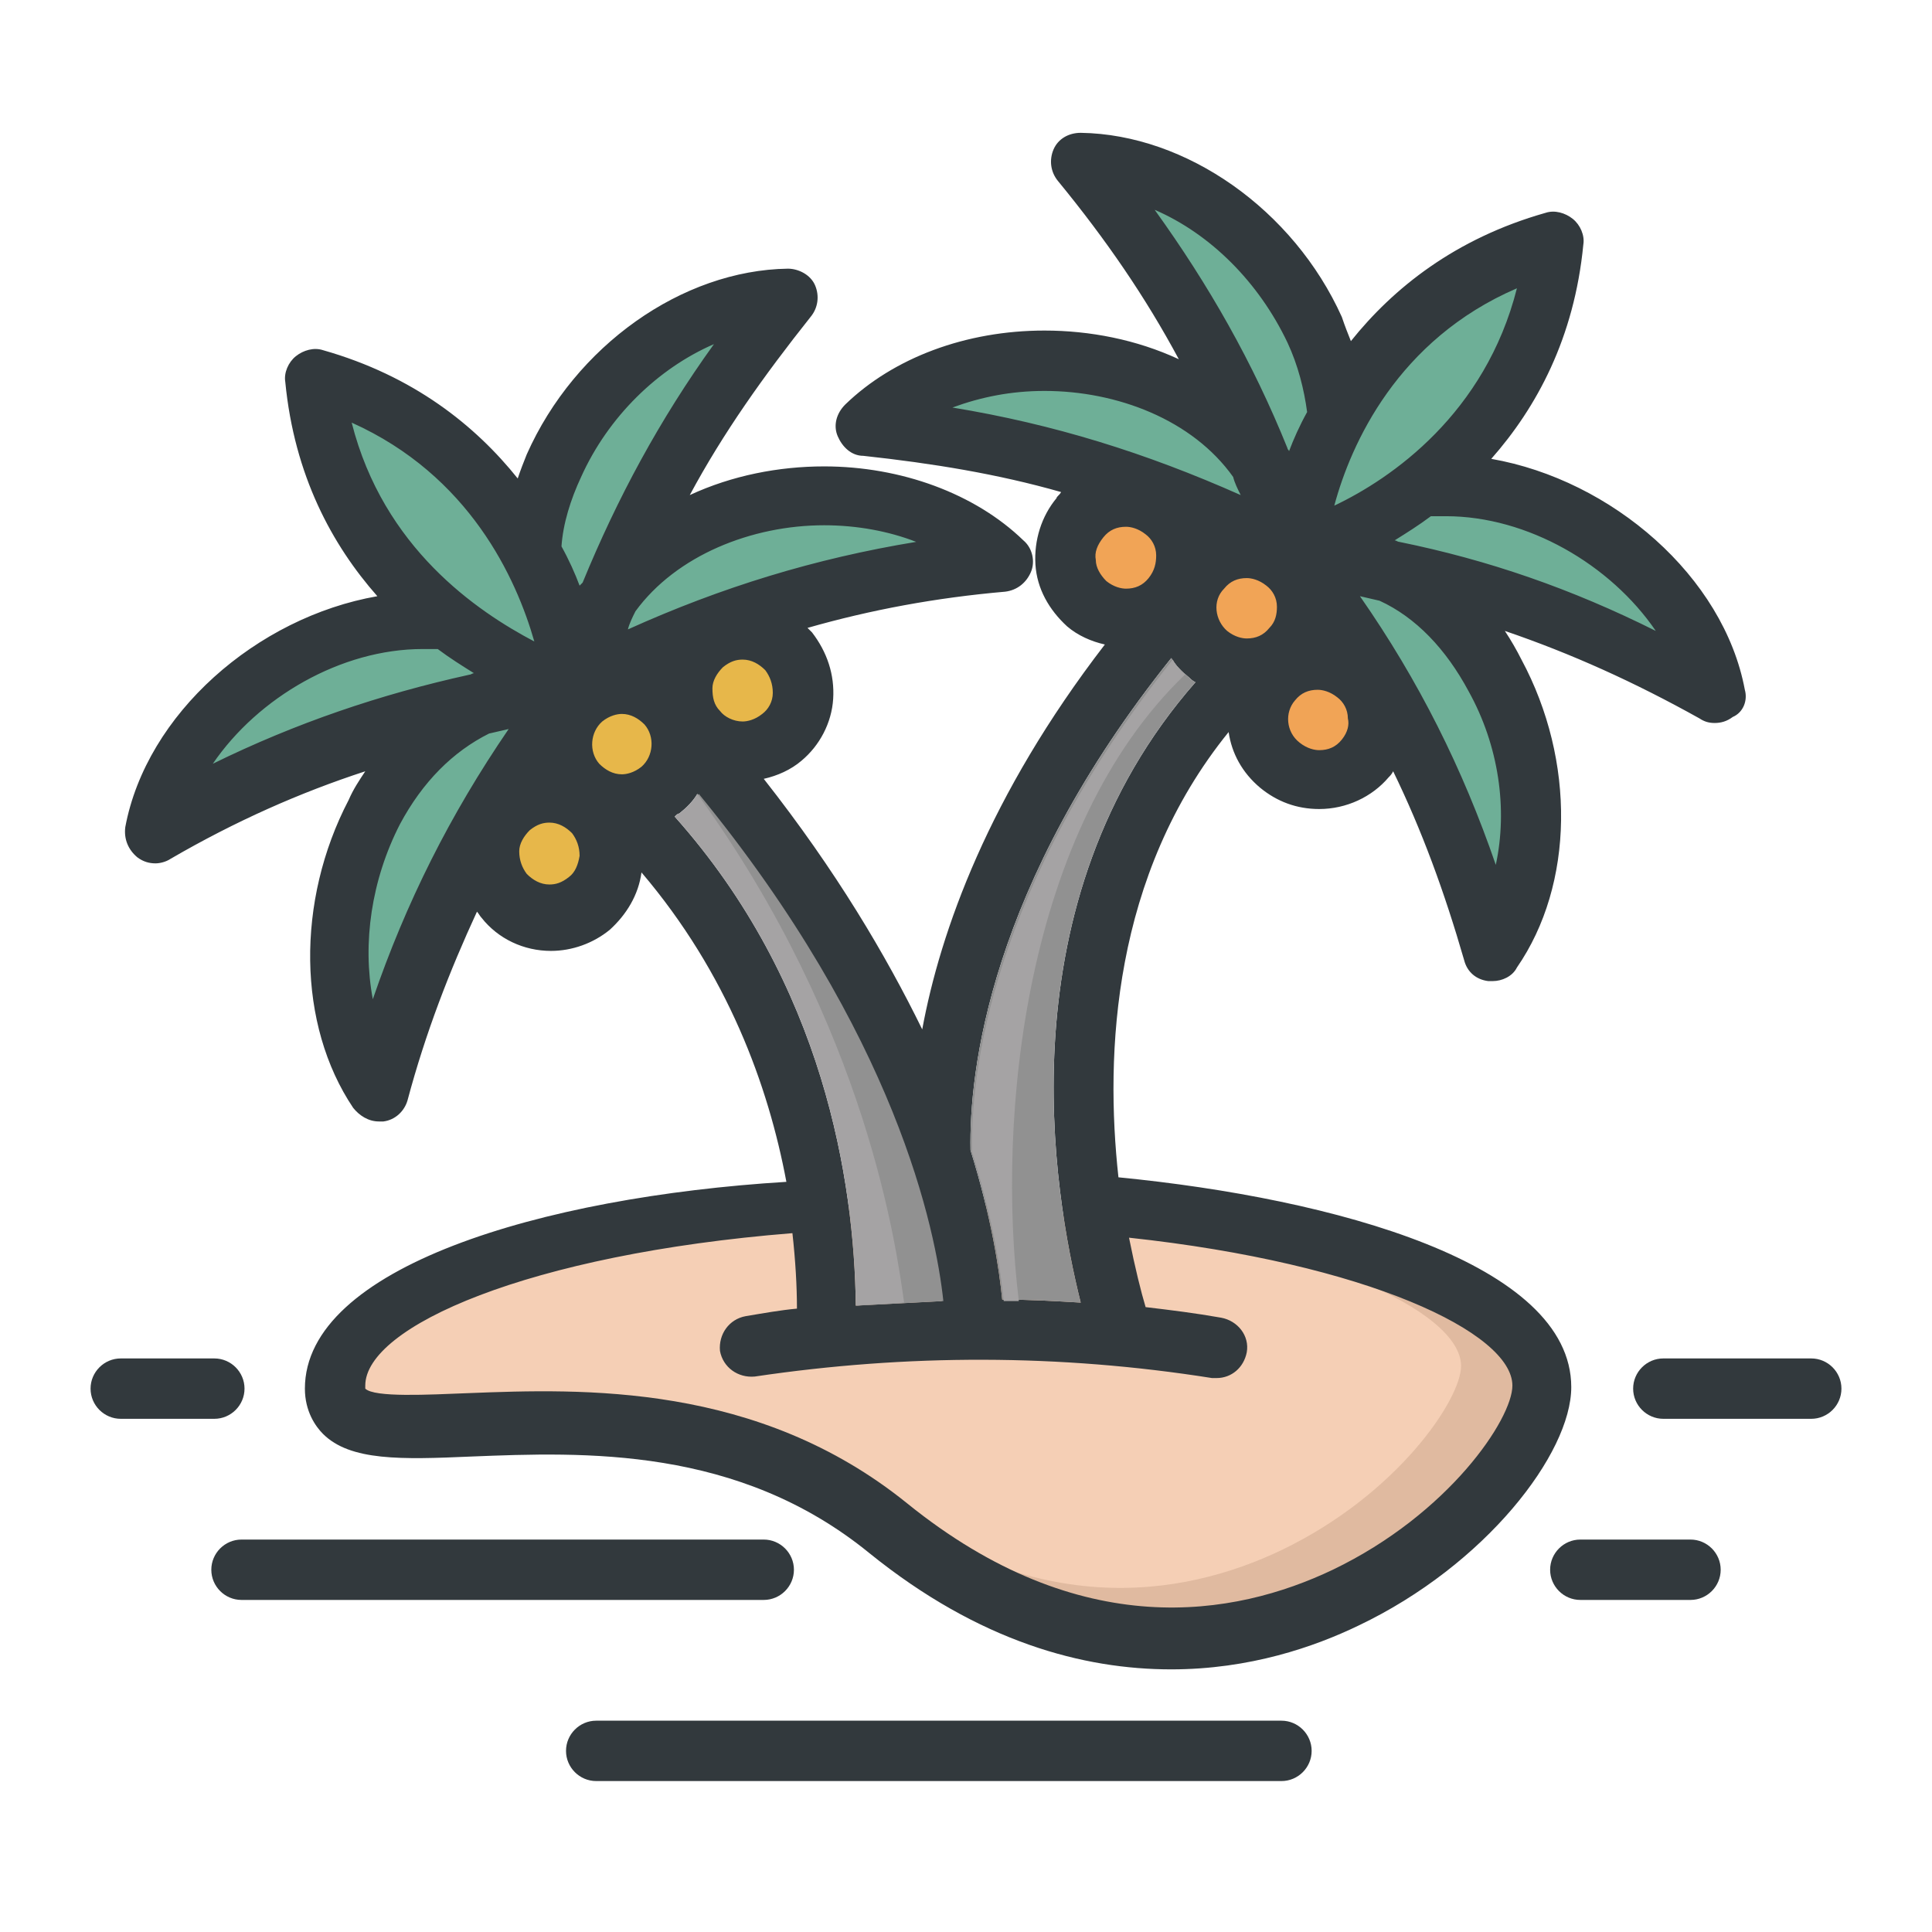
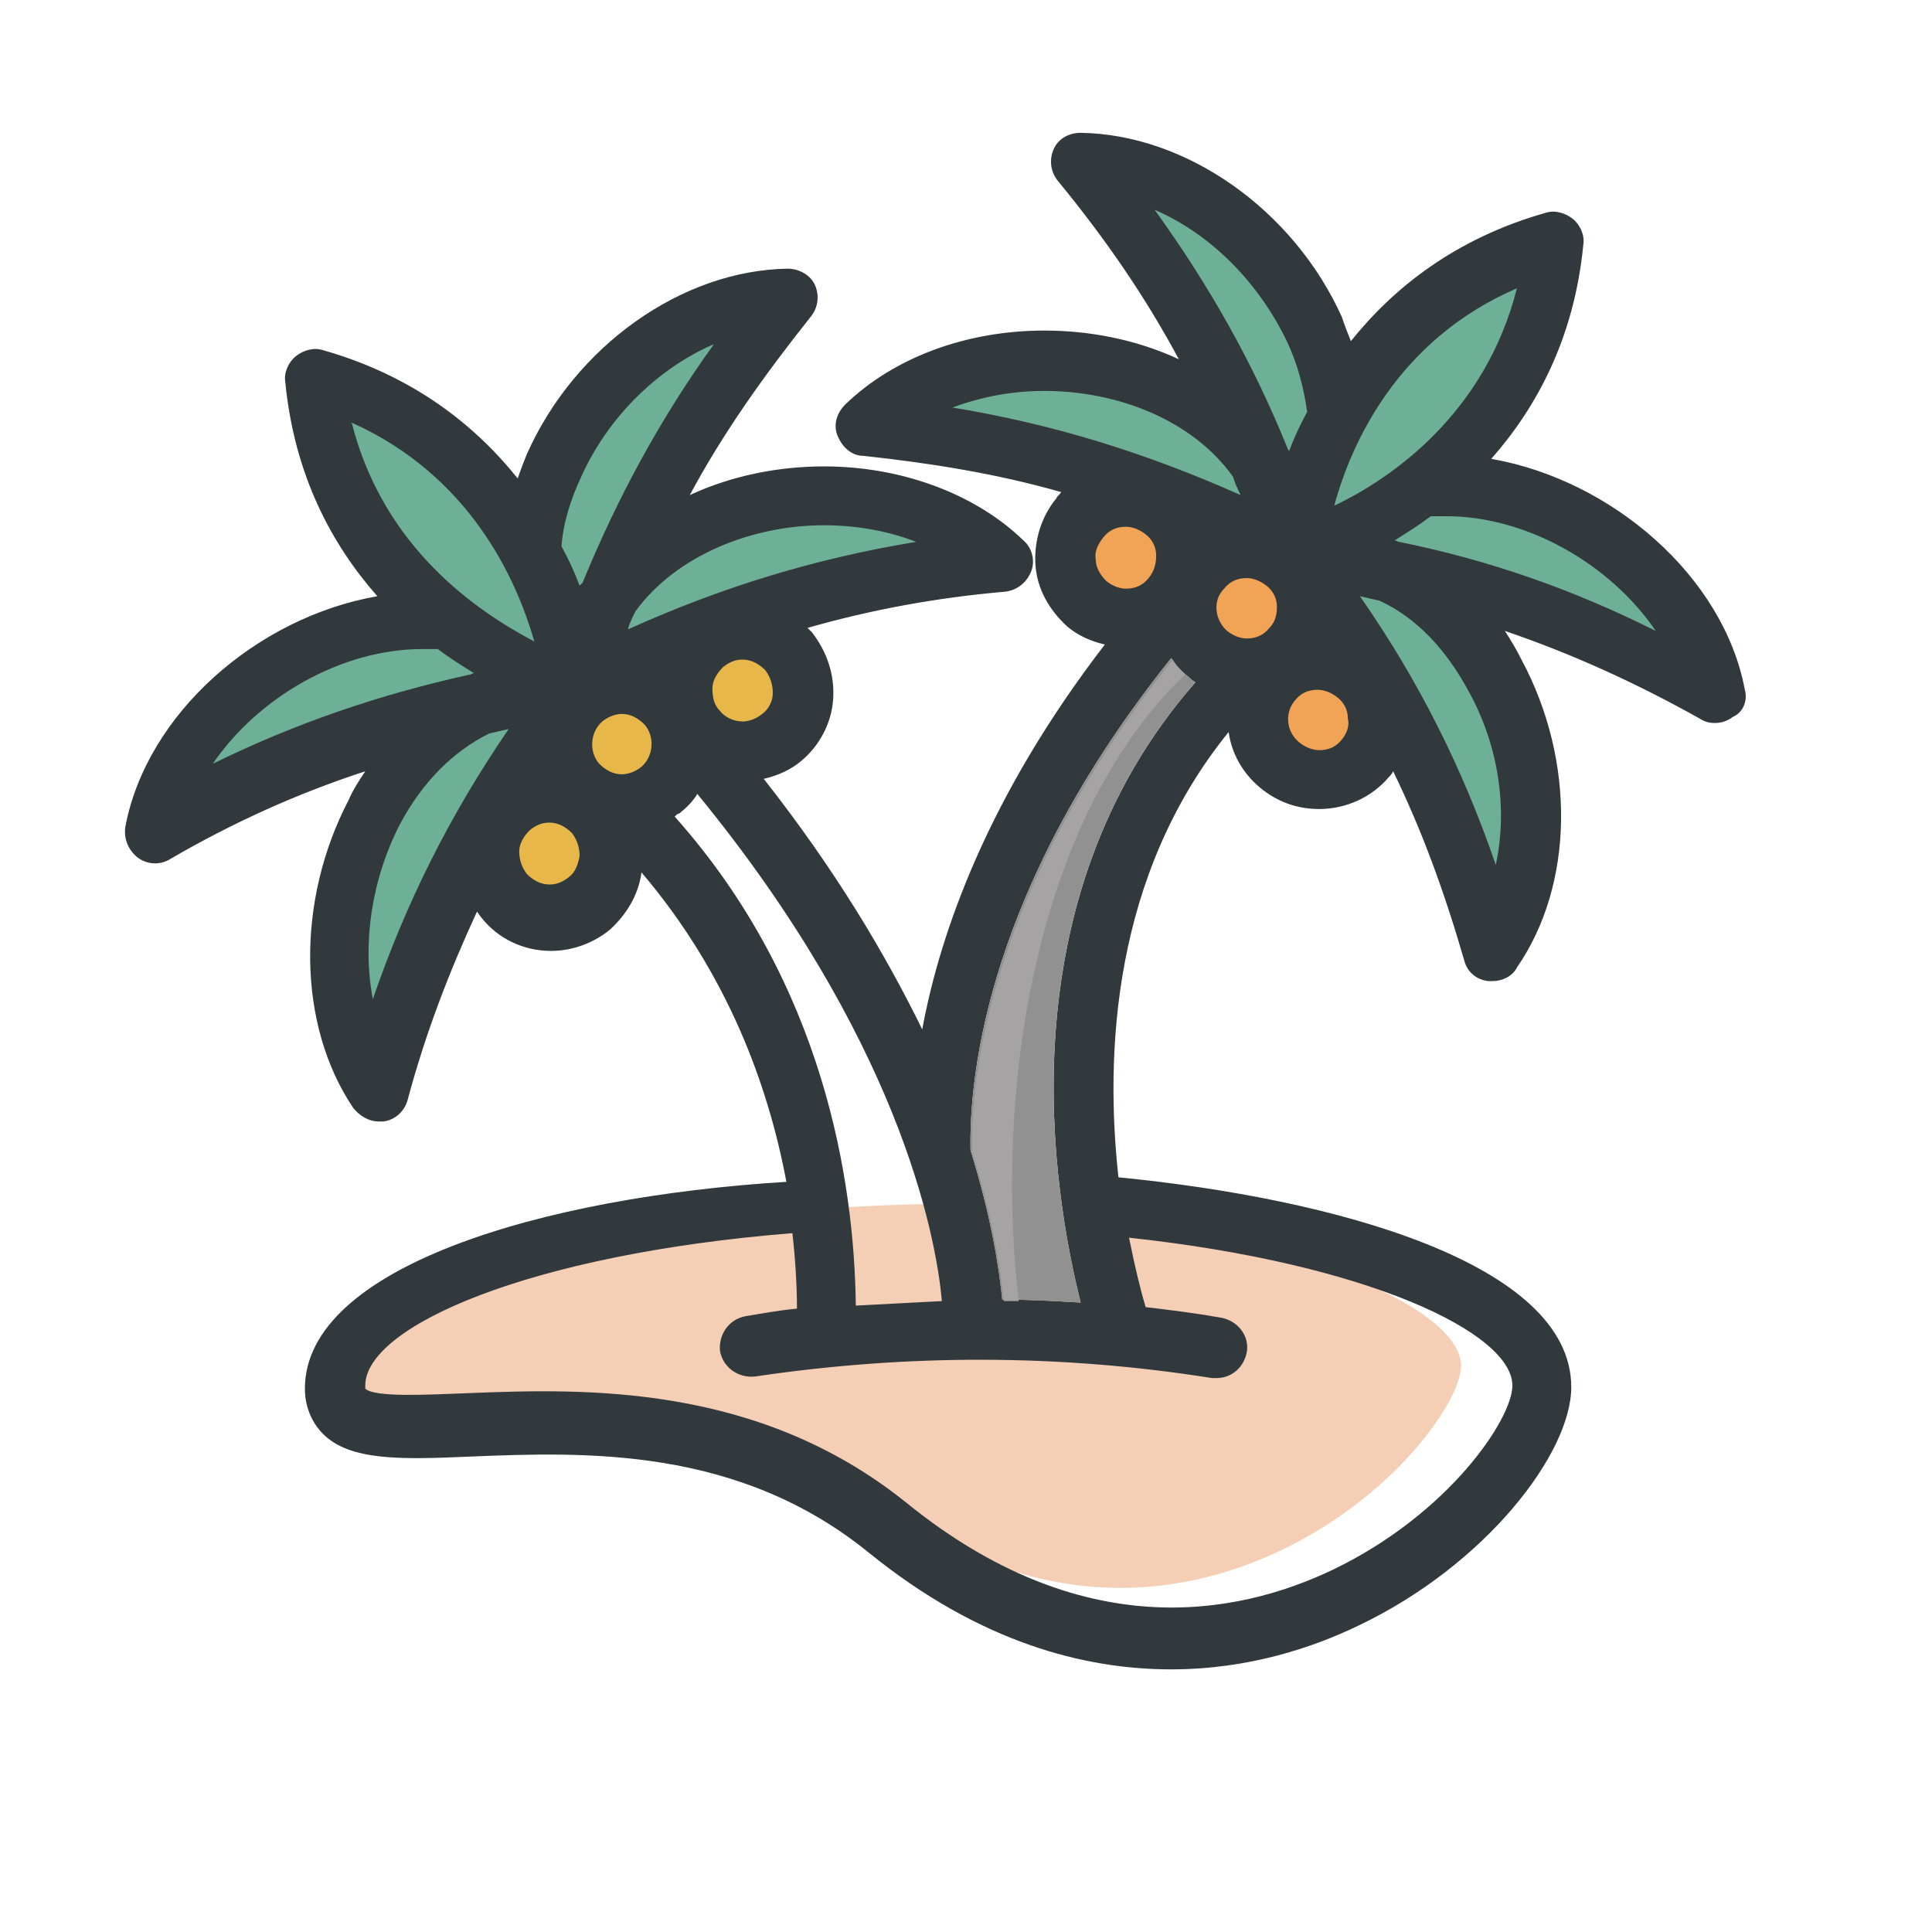
<svg xmlns="http://www.w3.org/2000/svg" width="128" height="128" id="island">
  <path fill="#e7b74a" d="M52.3 43.2a4.1 4.1 0 0 0-3.1-1.4c-1 0-1.9.3-2.6.9-.8.7-1.3 1.7-1.4 2.7-.1 1.1.2 2.1.9 2.9.8.9 1.9 1.4 3.1 1.4 1 0 1.8-.3 2.6-.9.8-.7 1.3-1.6 1.4-2.7.1-1-.2-2-.9-2.9zm-11.1 2.1c-1 0-1.9.3-2.6.9-1.7 1.4-1.9 3.9-.5 5.6.8.9 1.9 1.4 3.1 1.4 1 0 1.8-.3 2.6-.9 1.7-1.4 1.9-3.9.5-5.6a4.1 4.1 0 0 0-3.1-1.4zm-4.8 7.3c-.7 0-1.6.2-2.6.9-.8.7-1.3 1.6-1.4 2.7-.1 1.1.2 2.1.9 2.9.8.9 1.9 1.4 3.1 1.4 1 0 1.9-.3 2.6-.9.8-.7 1.3-1.6 1.4-2.7.1-1.1-.2-2.1-.9-2.9-.8-.9-2-1.4-3.1-1.4z" />
  <path fill="#f1a456" d="M74.5 32.9c-1.2 0-2.3.5-3.1 1.4-.7.8-1 1.9-.9 2.9.1 1.1.6 2 1.4 2.8.7.6 1.6.9 2.6.9 1.2 0 2.3-.5 3.1-1.4.7-.8 1-1.9.9-2.9-.1-1.1-.6-2.1-1.4-2.7-.7-.7-1.6-1-2.6-1zM86.6 40c-.1-1.1-.6-2-1.4-2.7-.7-.6-1.6-.9-2.6-.9-1.2 0-2.3.5-3.1 1.4-.7.8-1 1.9-.9 2.9.1 1.1.6 2 1.4 2.7.7.6 1.6.9 2.6.9 1.2 0 2.3-.5 3.1-1.4.7-.8 1-1.9.9-2.9zm3.4 4.6c-.7-.6-1.6-.9-2.6-.9-1.2 0-2.3.5-3.1 1.4-1.4 1.7-1.2 4.2.5 5.6.7.6 1.6.9 2.6.9 1.2 0 2.3-.5 3.1-1.4.7-.8 1-1.8.9-2.9-.1-1.1-.6-2-1.4-2.7z" />
  <path fill="#6eaf97" d="M83.6 30.9c-.1-.2-.1-.3-.3-.5-2.9-4-8.3-6.5-14.1-6.5-2.4 0-4.7.4-6.8 1.2-.8.3-1.4 1.2-1.3 2.1s.8 1.6 1.7 1.8c6.5 1.1 12.4 2.8 18.6 5.6.3.1.5.2.8.2 1.1 0 2-.9 2-2 0-.4-.1-.7-.3-1l-.3-.9zm8.7 7c-.1-.1-.3-.1-.4-.2-.4-.1-.9-.2-1.3-.3-.8-.2-1.6.2-2 .9-.4.7-.4 1.6 0 2.2 3.8 5.5 6.6 11.1 8.8 17.3.3.8 1 1.3 1.9 1.3h.1c.9-.1 1.6-.7 1.8-1.6.8-4.2.1-8.9-2-12.9-1.8-3-4.1-5.3-6.9-6.7z" />
  <path fill="#6eaf97" d="M111.2 40.4c-3.5-4.9-9.6-8.2-15.4-8.2h-1.2c-.2 0-.4.1-.6.2 3.4-2.6 6.9-6.7 8.4-12.8.2-.7-.1-1.5-.7-2s-1.4-.6-2.1-.3c-5.8 2.5-9.1 6.7-11.1 10.5.1-.2.1-.4.1-.7-.2-1.8-.7-3.5-1.4-5.2-2-4.4-5.6-7.9-9.8-9.8-.8-.4-1.8-.1-2.4.6-.6.7-.6 1.7-.1 2.4 3.5 4.8 6.3 9.9 8.5 15.4.1.1.1.2.2.4l.1.1c.4.6 1 1 1.7 1h.1c.6 0 1.2-.4 1.5-.9-.3.7-.5 1.4-.6 2-.2.8 0 1.6.6 2.1.4.3.8.5 1.3.5.3 0 .6-.1.9-.2.6-.3 1.2-.6 1.9-1-.5.4-.7 1-.7 1.7.1.8.6 1.4 1.3 1.7l.2.1c.1.1.3.1.4.1 5.8 1.2 11.2 3.1 16.5 5.7.3.1.6.2.9.2 1.1 0 2-.9 2-2 0-.8-.2-1.3-.5-1.6zm-77.9 6-1.3.3c-.2 0-.3.1-.5.2-2.8 1.4-5.2 3.7-6.8 6.8-2.1 4-2.9 8.7-2 12.9.2.9.9 1.5 1.8 1.6h.1c.8 0 1.6-.5 1.9-1.3 2.2-6.3 5-11.8 8.8-17.3.5-.7.5-1.5 0-2.2-.4-.8-1.2-1.1-2-1z" />
  <path fill="#6eaf97" d="m40.1 39.9.1-.1c.1-.1.1-.2.2-.3 2.2-5.5 5-10.6 8.5-15.4.5-.7.5-1.7-.1-2.4s-1.5-.9-2.4-.6c-4.2 1.9-7.8 5.4-9.8 9.8-.8 1.7-1.3 3.5-1.4 5.3v.6c-2-3.8-5.4-8-11.1-10.5-.7-.3-1.5-.2-2.1.3-.6.5-.8 1.3-.7 2 1.5 6.1 5 10.2 8.4 12.8-.2-.1-.4-.2-.6-.2h-1.2c-5.9 0-12.1 3.4-15.6 8.4-.5.7-.5 1.7.1 2.4.4.5.9.7 1.5.7.3 0 .6-.1.9-.2 5.3-2.6 10.7-4.4 16.5-5.6.1 0 .3-.1.4-.1l.3-.1c.7-.3 1.1-1 1.2-1.7 0-.6-.2-1.2-.6-1.6.6.4 1.2.7 1.8 1 .3.1.6.2.9.2 1.1 0 2-.9 2-2 0-.3-.1-.6-.2-.8-.2-.5-.3-1.1-.6-1.7.3.5.9.8 1.5.9h.2c.9-.2 1.5-.6 1.9-1.1zm21.3-5.8c-2.1-.8-4.4-1.2-6.8-1.2-5.8 0-11.3 2.5-14.1 6.5-.1.1-.2.3-.2.4-.2.4-.3.8-.5 1.2-.3.8-.1 1.6.5 2.2.4.4.9.5 1.4.5.3 0 .6-.1.8-.2 6.1-2.8 12-4.6 18.6-5.6.9-.1 1.6-.9 1.7-1.8s-.5-1.7-1.4-2z" />
-   <path fill="#e0baa0" d="m75.1 80.2-2.7-.3.5 2.6c.4 2.1.8 3.7 1.1 4.7l.4 1.3c-6.6-.6-13.1-.6-19.7.1h.1v-1.8c0-1.7-.1-3.5-.3-5.2l-.2-1.9-1.9.2C37.8 81 22.2 85.3 22.2 92c0 .3 0 .6.1.8l.2.5.3.3c.8.7 1.9 1 4.6 1 1.2 0 2.4 0 3.7-.1 1.5-.1 3.3-.1 5.1-.1 6.6 0 15.1.8 22.7 6.9 6 4.9 12.3 7.3 18.8 7.3 3.9 0 7.8-.9 11.6-2.7 8-3.8 13-10.7 13-14-.1-6.1-13.7-10.3-27.2-11.7z" />
  <path fill="#f5cfb5" d="M96.8 90.5c0 2.2-4.2 8.5-11.9 12.2-6.5 3.1-16.7 4.9-28.2-4.4-9.9-8-22.4-4.6-30-4.3-2.6.1-5.3-2.7-5.9-3.3v-.2c0-3.9 10.8-8.7 28.3-10.1 5.1-.2 16.8-1.5 22.4.3 15.7 1.6 25.3 6.2 25.3 9.8z" />
-   <path fill="#32393d" d="M120 90h-9.8c-1.1 0-2 .9-2 2s.9 2 2 2h9.8c1.1 0 2-.9 2-2s-.9-2-2-2zM16.2 92c0-1.1-.9-2-2-2H8c-1.1 0-2 .9-2 2s.9 2 2 2h6.2c1.1 0 2-.9 2-2zm95.8 10h-7.3c-1.1 0-2 .9-2 2s.9 2 2 2h7.3c1.1 0 2-.9 2-2s-.9-2-2-2zm-59.4 2c0-1.1-.9-2-2-2H16c-1.1 0-2 .9-2 2s.9 2 2 2h34.6c1.1 0 2-.9 2-2zm32.3 10H39.5c-1.1 0-2 .9-2 2s.9 2 2 2h45.4c1.1 0 2-.9 2-2s-.9-2-2-2z" />
  <path fill="#32393d" d="M115.6 45.7c-1.4-7.5-8.8-13.9-16.8-15.3 3-3.4 5.5-8 6.1-14.2.1-.6-.2-1.3-.7-1.7-.5-.4-1.2-.6-1.8-.4-6 1.7-10.1 5-12.9 8.5-.2-.5-.4-1-.6-1.6-3.2-7.1-10.3-12.1-17.3-12.2-.8 0-1.5.4-1.8 1.1-.3.7-.2 1.5.3 2.1 3.2 3.9 5.8 7.7 8 11.8-2.8-1.3-5.9-1.9-8.9-1.9-5.2 0-10 1.8-13.2 4.9-.6.6-.8 1.4-.5 2.1.3.7.9 1.3 1.7 1.3 4.6.5 8.9 1.2 13.1 2.4-.1.2-.3.3-.3.4-1 1.2-1.5 2.8-1.4 4.4.1 1.6.9 3 2.1 4.1.7.6 1.6 1 2.5 1.2-7.7 10-10.9 19-12.1 25.5-2.4-4.9-5.7-10.5-10.5-16.6.9-.2 1.8-.6 2.5-1.2 1.2-1 2-2.5 2.1-4.1.1-1.6-.4-3.1-1.4-4.4l-.3-.3c4.2-1.2 8.5-2 13.1-2.4.8-.1 1.4-.6 1.7-1.3.3-.7.1-1.6-.5-2.1-3.2-3.1-8.1-4.9-13.2-4.9-3 0-6.1.6-8.9 1.9 2.2-4.1 4.9-7.9 8-11.8.5-.6.6-1.4.3-2.1-.3-.7-1.1-1.1-1.8-1.1-7 .1-14.1 5.1-17.3 12.3-.2.5-.4 1-.6 1.6-2.8-3.5-6.9-6.8-12.9-8.5-.6-.2-1.3 0-1.8.4s-.8 1.1-.7 1.7c.6 6.2 3.1 10.8 6.1 14.2-8 1.4-15.3 7.8-16.7 15.3-.1.8.2 1.5.8 2 .4.3.8.4 1.2.4.3 0 .7-.1 1-.3 4.3-2.5 8.6-4.4 12.9-5.8-.4.6-.8 1.2-1.1 1.9-3.5 6.7-3.4 14.9.3 20.4.4.5 1 .9 1.7.9h.3c.8-.1 1.4-.7 1.6-1.4 1.2-4.5 2.8-8.6 4.6-12.5.1.1.2.3.3.4 1.1 1.4 2.8 2.2 4.6 2.2 1.4 0 2.8-.5 3.9-1.4 1.1-1 1.9-2.3 2.1-3.8 5.7 6.7 8.4 14.1 9.6 20.5-16.3 1-31.9 5.7-31.9 13.7 0 1.5.7 2.5 1.2 3 1.8 1.8 5.2 1.7 9.8 1.5 7.5-.3 17.7-.7 26.4 6.4 7.3 5.9 14.2 7.7 20 7.7 5.2 0 9.5-1.5 12.4-2.9 8.4-4 14.1-11.4 14.1-15.8 0-8.2-15.7-12.5-30-13.9-.9-8.2-.4-20 7.3-29.5.2 1.4.9 2.7 2.1 3.7 1.1.9 2.4 1.4 3.9 1.4 1.8 0 3.5-.8 4.6-2.1.1-.1.2-.2.3-.4 1.9 3.9 3.4 8 4.7 12.5.2.8.8 1.3 1.6 1.4h.3c.6 0 1.3-.3 1.6-.9 3.8-5.5 3.9-13.7.3-20.4-.3-.6-.7-1.3-1.1-1.9 4.4 1.5 8.6 3.4 12.9 5.8.3.2.6.3 1 .3s.8-.1 1.2-.4c.7-.3 1-1.1.8-1.8zm-15.1-26.6c-2.1 8.3-8.3 12.6-12.1 14.4 1.1-4.1 4.2-11 12.1-14.4zM63.1 27c1.9-.7 3.9-1.1 6.1-1.1 4.8 0 9.8 1.9 12.5 5.7.1.4.3.8.5 1.2-6.3-2.8-12.4-4.7-19.1-5.8zm9.5 10.1c-.1-.5.1-1 .5-1.5s.9-.7 1.5-.7c.3 0 .8.1 1.3.5.4.3.7.8.7 1.4 0 .5-.1 1-.5 1.5s-.9.7-1.5.7c-.3 0-.8-.1-1.3-.5-.4-.4-.7-.9-.7-1.4zM50.5 47.3c-.5.4-1 .5-1.3.5-.6 0-1.2-.3-1.5-.7-.4-.4-.5-.9-.5-1.5 0-.5.3-1 .7-1.4.5-.4.9-.5 1.3-.5.6 0 1.1.3 1.5.7.3.4.5.9.5 1.5s-.3 1.1-.7 1.4zm4.1-12.5c2.2 0 4.3.4 6.1 1.1-6.7 1.1-12.9 3-19.1 5.8.1-.4.3-.8.5-1.2 2.7-3.7 7.7-5.7 12.5-5.7zM23.3 28c7.8 3.5 10.9 10.3 12.1 14.5-3.8-2-10-6.2-12.1-14.5zm-9.2 22.6c3-4.4 8.5-7.6 13.9-7.6h1c.8.6 1.6 1.1 2.4 1.6-.1 0-.2.1-.3.1-5.9 1.3-11.5 3.2-17 5.9zm10.6 15.6c-.7-3.7-.1-7.9 1.8-11.6 1.5-2.8 3.5-4.8 5.9-6 .4-.1.9-.2 1.3-.3-3.9 5.7-6.8 11.5-9 17.9zm13-8.1c-.5.4-.9.5-1.3.5-.6 0-1.1-.3-1.5-.7-.3-.4-.5-.9-.5-1.5 0-.5.3-1 .7-1.4.5-.4.9-.5 1.3-.5.6 0 1.1.3 1.5.7.3.4.5.9.5 1.5-.1.6-.3 1.1-.7 1.4zm.7-19.3c-.3-.8-.7-1.7-1.2-2.6.1-1.5.6-3.1 1.3-4.6 1.8-4 5.1-7.2 8.8-8.8-3.6 5-6.4 10.2-8.7 15.8l-.2.2zm4.1 12c-.5.4-1 .5-1.3.5-.6 0-1.1-.3-1.5-.7-.7-.8-.6-2.1.2-2.8.5-.4 1-.5 1.3-.5.6 0 1.1.3 1.5.7.7.8.6 2.1-.2 2.8zm2.2 3.3c.1-.1.2-.2.3-.2.5-.4.9-.8 1.2-1.3 13.2 16.1 15.8 29 16.2 33.6l-5.7.3c-.1-8.2-2.1-21.3-12-32.4zm35.6 37.2h.3c1 0 1.8-.7 2-1.7.2-1.1-.6-2.1-1.7-2.3-1.7-.3-3.3-.5-5-.7-.3-1-.7-2.6-1.1-4.6 15.8 1.7 25.4 6.3 25.4 9.8 0 2.2-4.2 8.5-11.9 12.2-6.5 3.1-16.7 4.9-28.2-4.4-9.9-8-21.5-7.6-29.1-7.3-2.6.1-6.2.3-6.8-.3v-.2c0-3.9 10.8-8.7 28.3-10.1.2 1.8.3 3.5.3 5-1.1.1-2.2.3-3.4.5-1.1.2-1.8 1.2-1.7 2.3.2 1.1 1.2 1.8 2.3 1.7 10.1-1.5 20.2-1.5 30.3.1zm-8.7-5c-1.7-.1-3.4-.2-5.2-.2-.2-2-.7-5.4-2.1-9.9-.1-5.1 1.2-17.5 13.3-32.6.3.5.7.9 1.2 1.3.1.1.2.2.4.3-12.8 14.6-9.4 33.9-7.6 41.1zm12.5-44.7c-.4.5-.9.7-1.5.7-.3 0-.8-.1-1.3-.5-.8-.7-1-2-.2-2.8.4-.5.9-.7 1.5-.7.3 0 .8.1 1.3.5.4.3.7.8.7 1.4 0 .5-.1 1-.5 1.4zm1.2-11.9C83 24 80.1 18.9 76.5 13.9c3.7 1.6 6.9 4.8 8.8 8.8.7 1.5 1.1 3.1 1.3 4.6-.5.9-.9 1.8-1.2 2.6 0-.1-.1-.1-.1-.2zM88.9 49c-.4.5-.9.7-1.5.7-.3 0-.8-.1-1.3-.5-.9-.7-1-2-.3-2.8.4-.5.9-.7 1.5-.7.3 0 .8.1 1.3.5.4.3.7.8.7 1.4.1.4 0 .9-.4 1.4zm10.2 8.3c-2.2-6.4-5.1-12.2-9-17.8.4.1.9.2 1.3.3 2.4 1.1 4.4 3.2 5.9 6 2 3.6 2.6 7.8 1.8 11.5zm-6.4-21.4c-.1 0-.2-.1-.3-.1.8-.5 1.6-1 2.4-1.6h1c5.4 0 10.9 3.2 13.9 7.6-5.6-2.8-11.1-4.7-17-5.9z" />
  <path fill="#919191" d="M71.6 86.3c-1.7-.1-3.4-.2-5.2-.2-.2-2-.7-5.4-2.1-9.9-.1-5.1 1.2-17.5 13.3-32.6.3.5.7.9 1.2 1.3.1.1.2.2.4.3-12.8 14.6-9.4 33.9-7.6 41.1z" />
  <path fill="#a5a3a4" d="M67.5 86.2h-1c-.2-2-.7-5.4-2.1-9.9-.1-5.1 1.2-17.5 13.3-32.6.2.4.5.7.8 1-10.6 10.2-12.5 29.2-11 41.5z" />
-   <path fill="#919191" d="m62.5 86.2-5.7.3c-.1-8.2-2.1-21.3-12-32.4.1-.1.2-.2.3-.2.5-.4.9-.8 1.2-1.3 13.1 16 15.7 28.9 16.2 33.6z" />
-   <path fill="#a5a3a4" d="M59.9 86.3c-1.1.1-2.1.1-3.2.2-.1-8.2-2.1-21.3-12-32.4.1-.1.2-.2.3-.2.5-.4.9-.8 1.2-1.3 11.3 15.6 13.2 30.2 13.7 33.7z" />
</svg>